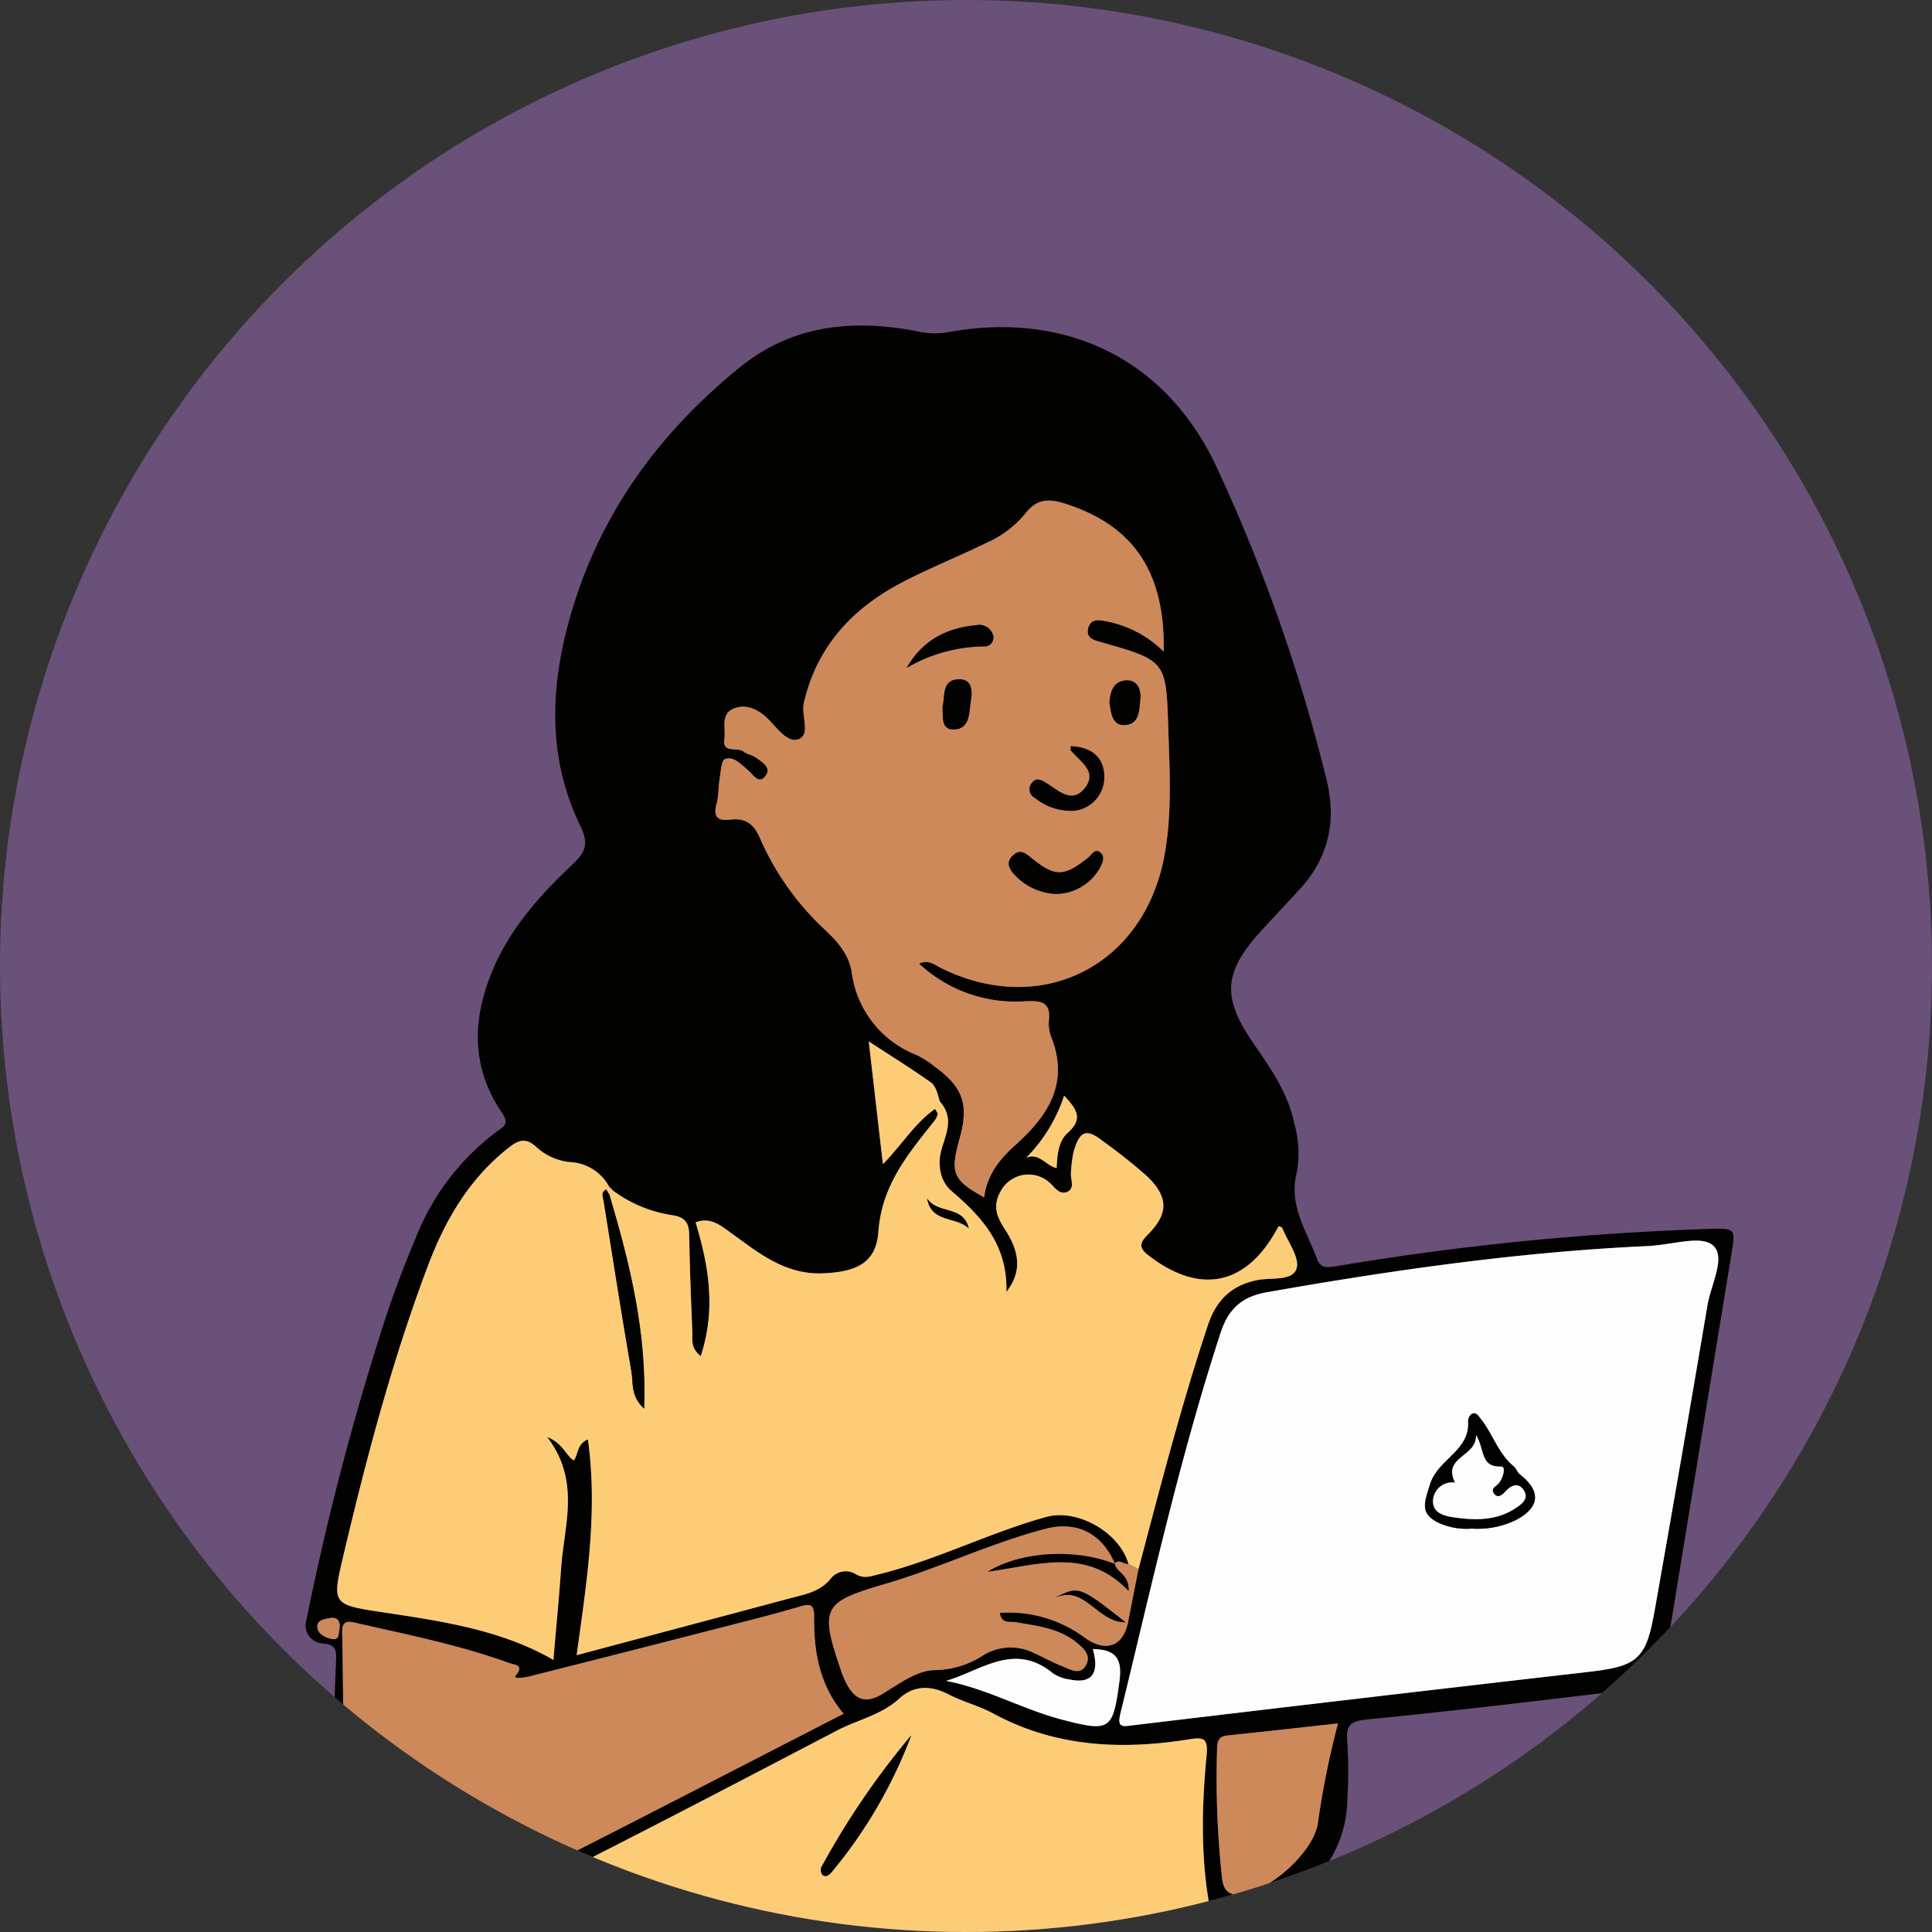
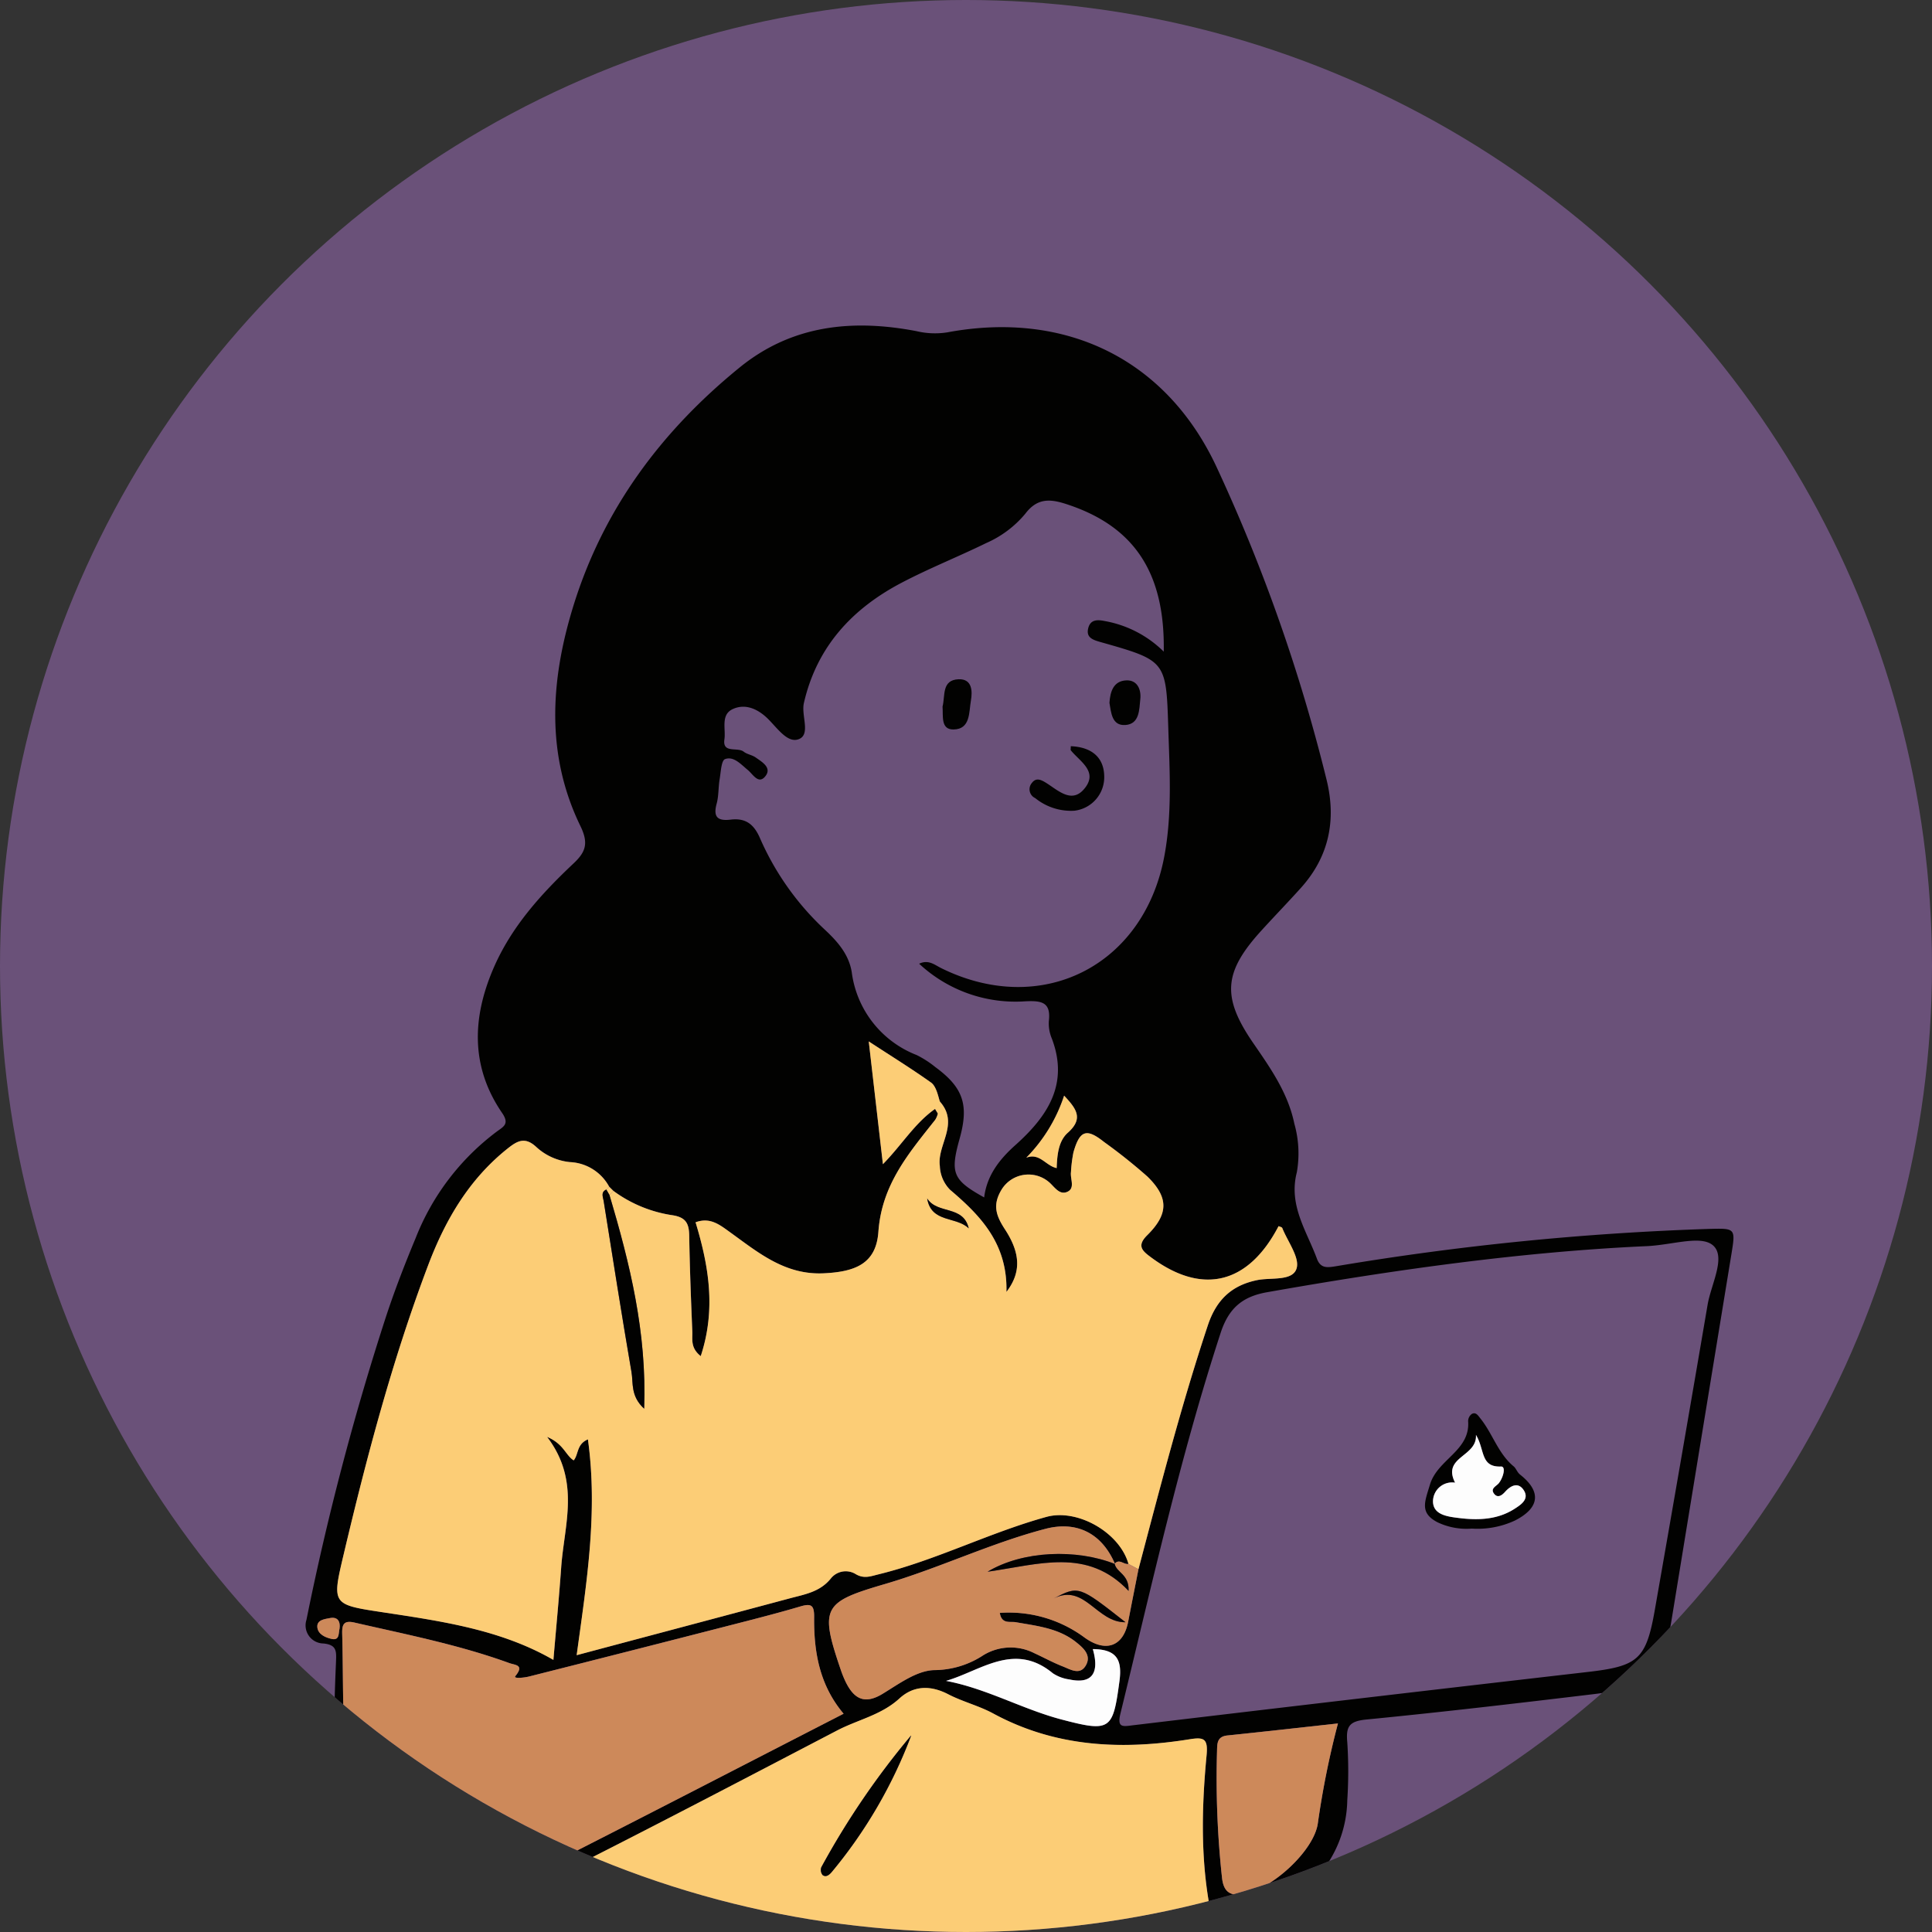
<svg xmlns="http://www.w3.org/2000/svg" width="261.656" height="261.656" viewBox="0 0 261.656 261.656">
  <rect x="0" y="0" width="261.656" height="261.656" fill="#333333" stroke="none" />
  <defs>
    <clipPath id="clip-path">
      <ellipse id="Ellipse_44" data-name="Ellipse 44" cx="130.828" cy="130.828" rx="130.828" ry="130.828" fill="none" />
    </clipPath>
  </defs>
  <g id="Group_101" data-name="Group 101" transform="translate(0)">
    <g id="Group_100" data-name="Group 100" transform="translate(0)" clip-path="url(#clip-path)">
      <ellipse id="Ellipse_43" data-name="Ellipse 43" cx="130.828" cy="130.828" rx="130.828" ry="130.828" fill="#6a5179" />
      <g id="Group_99" data-name="Group 99" transform="translate(41.423 44.09)">
        <path id="Path_272" data-name="Path 272" d="M1628.062,2104.829c-2.169.443-1.685-1.159-1.639-2.25.067-1.573-.393-2.064-2.079-1.83-11.241,1.558-18.531-4.209-20.362-15.932-.844-5.41-.6-10.841-.376-16.266.058-1.387.057-2.195-1.691-2.379a2.448,2.448,0,0,1-2.317-3.191,369.157,369.157,0,0,1,10.667-40.74c1.209-3.718,2.626-7.376,4.129-10.986a33.116,33.116,0,0,1,11.018-14.437c.906-.661,1.7-1.014.688-2.495-4.252-6.208-4.076-12.8-1.206-19.51,2.429-5.682,6.475-10.133,10.884-14.29,1.619-1.526,2.074-2.7.927-5.056-4.7-9.668-4.059-19.7-.993-29.689,4.052-13.2,11.94-23.788,22.562-32.423,7.106-5.777,15.325-6.568,23.962-4.912a10.774,10.774,0,0,0,4.134.164c16.045-3,29.727,3.615,36.547,18.354a231.2,231.2,0,0,1,14.85,42.272c1.328,5.441.322,10.38-3.487,14.61-1.75,1.944-3.57,3.824-5.332,5.758-5.141,5.64-5.417,9.01-1.118,15.262,2.339,3.4,4.7,6.741,5.564,10.914a14.772,14.772,0,0,1,.337,6.579c-1.156,4.473,1.327,7.928,2.722,11.709.509,1.382,1.477,1.192,2.67,1a378.485,378.485,0,0,1,50.4-5.037c3.646-.1,3.638-.1,3.049,3.509q-4.045,24.7-8.082,49.4c-1.191,7.279-3.106,9.2-10.455,10.084-10.283,1.233-20.571,2.443-30.878,3.448-2.3.224-2.8.908-2.594,3.089a59.762,59.762,0,0,1,0,7.838,16.068,16.068,0,0,1-13.822,15.634c-1.543.242-2.342.417-1.956,2.239.2.962.384,2.512-1.6,1.79-2.545-8.435-2.495-17.068-1.678-25.7.216-2.287-.331-2.521-2.279-2.208-9.208,1.479-18.175,1.087-26.619-3.492-1.931-1.048-4.133-1.59-6.087-2.6-2.4-1.245-4.689-1.192-6.615.573-2.449,2.245-5.632,2.87-8.427,4.328-12.379,6.459-24.746,12.942-37.214,19.224C1630.9,2098.867,1627.054,2099.771,1628.062,2104.829Zm81-49.462.049.044c-1.815-4.257-5.275-5.851-9.433-4.763-7.437,1.947-14.378,5.319-21.714,7.467-8.32,2.437-8.9,3.124-6.021,11.542a14.79,14.79,0,0,0,.67,1.677c1.091,2.249,2.493,3.184,5,1.666,2.218-1.343,4.638-3.162,7.01-3.224a12.2,12.2,0,0,0,6.416-1.865,7.071,7.071,0,0,1,7.164-.418c1.278.586,2.517,1.27,3.824,1.78,1.064.415,2.394,1.29,3.184-.228.693-1.332-.425-2.293-1.346-3.035-2.375-1.914-5.322-2.213-8.191-2.72-.78-.138-1.913.306-2.166-1.261a17.188,17.188,0,0,1,11.356,3.247c2.936,2.194,5.375,1.35,6.032-2.081.453-2.362.926-4.72,1.389-7.08,2.924-11.059,5.776-22.135,9.385-33,1.129-3.4,3.146-5.423,6.678-6.152,1.877-.387,4.78.173,5.343-1.555.48-1.472-1.186-3.649-1.929-5.5-.053-.133-.326-.177-.5-.256-4.094,7.856-10.3,9.38-17.228,4.256-1.176-.869-2.058-1.548-.559-3.032,2.887-2.859,2.928-5.1.034-7.933a73.78,73.78,0,0,0-5.884-4.693c-2.372-1.889-3.293-1.6-4.148,1.423a18.923,18.923,0,0,0-.332,2.676c-.122.927.635,2.219-.568,2.684-1.069.413-1.724-.8-2.473-1.4a4.273,4.273,0,0,0-6.316,1.005c-1.3,2.1-.817,3.553.417,5.443,2.137,3.273,2.2,5.869.2,8.477.167-6.541-3.5-10.32-7.635-13.834a4.826,4.826,0,0,1-1.385-3.239c-.394-2.835,2.662-5.661.036-8.673-.159-.183-.4-2.017-1.215-2.6-2.6-1.85-5.316-3.531-8.446-5.576.664,5.759,1.266,10.979,1.917,16.623,2.579-2.626,4.293-5.542,7.063-7.485.286.5.388.6.368.659a2.76,2.76,0,0,1-.352.823c-3.577,4.527-7.236,8.763-7.691,15.163-.307,4.307-3.1,5.417-7.422,5.62-5.235.245-8.854-2.812-12.661-5.557-1.413-1.018-2.7-2.075-4.678-1.353,1.792,5.884,2.8,11.778.7,18.124-1.425-1.123-1.1-2.3-1.14-3.316-.181-4.323-.348-8.647-.419-12.972-.027-1.632-.409-2.506-2.273-2.792a17.879,17.879,0,0,1-8.006-3.306l-.555-.551a6.346,6.346,0,0,0-5.3-3.341,7.873,7.873,0,0,1-4.611-2.08c-1.52-1.391-2.554-.788-3.856.248-5.21,4.152-8.426,9.658-10.734,15.749-4.847,12.8-8.337,26-11.481,39.294-1.6,6.771-1.54,6.713,5.494,7.781,7.915,1.2,15.867,2.347,22.929,6.425.353-4.142.758-8.328,1.054-12.522.408-5.789,2.652-11.688-1.906-17.68,2.249.942,2.489,2.477,3.6,3.18.677-.8.372-2.194,1.929-2.847,1.374,9.915-.192,19.464-1.525,29.23,9.865-2.628,19.373-5.151,28.875-7.7,2.008-.538,4.08-.859,5.547-2.687a2.575,2.575,0,0,1,3.32-.623c1.146.708,2.046.328,3.109.069,7.824-1.912,15.02-5.652,22.767-7.787,4.19-1.154,9.909,2.094,11.113,6.362C1710.3,2055.529,1709.689,2054.643,1709.057,2055.367Zm72.236-43.016c-16.848.745-34.266,3.185-51.615,6.252-3.348.592-5.187,2.18-6.275,5.514-5.527,16.93-9.355,34.294-13.571,51.562-.486,1.991.375,1.727,1.8,1.557q30.71-3.663,61.436-7.2c6.844-.784,7.957-1.669,9.141-8.418q3.623-20.645,7.145-41.308c.459-2.721,2.445-6.33.846-7.95C1788.654,2010.8,1784.866,2012.143,1781.293,2012.351Zm-65.592-80.513c.186-10.832-4.124-17.062-13.281-20.005-2.213-.711-3.893-.75-5.471,1.336a14.361,14.361,0,0,1-5.276,3.963c-3.789,1.855-7.727,3.417-11.459,5.373-6.705,3.515-11.5,8.667-13.249,16.3-.393,1.71,1,4.345-.778,4.923-1.612.524-3.048-1.9-4.455-3.123-1.389-1.2-2.928-1.675-4.428-.967-1.626.767-.9,2.693-1.1,4.077-.3,1.966,1.77,1.018,2.607,1.678.458.361,1.134.44,1.617.78.878.619,2.24,1.392,1.314,2.551s-1.67-.273-2.375-.852c-.929-.763-1.9-1.9-3.079-1.473-.51.184-.57,1.765-.733,2.729-.184,1.09-.117,2.236-.4,3.291-.491,1.8.09,2.392,1.891,2.177,1.959-.233,3.121.535,3.977,2.52a37.356,37.356,0,0,0,8.86,12.46c1.68,1.579,3.181,3.3,3.564,5.683a13.951,13.951,0,0,0,8.792,11.22,13.6,13.6,0,0,1,2.531,1.632c3.784,2.782,4.565,5.115,3.288,9.687-1.309,4.684-.929,5.6,3.322,7.963.37-2.987,2.069-5.155,4.224-7.082,4.332-3.875,7.291-8.236,4.943-14.429a5.251,5.251,0,0,1-.407-2.363c.309-2.606-1.016-2.782-3.166-2.688a19.125,19.125,0,0,1-14.4-5.088c1.267-.6,2.08.146,2.954.579,13.552,6.724,27.436-.216,30.241-15.078,1.094-5.8.73-11.632.546-17.462-.287-9.075-.305-9.091-9.165-11.6-1.086-.308-2.028-.622-1.657-1.951.308-1.1,1.216-1.106,2.209-.9A15.12,15.12,0,0,1,1715.7,1931.838Zm-43.354,143.847c-3.269-3.868-4.041-8.382-3.992-13.067.017-1.639-.378-1.9-1.862-1.465-2.986.882-6.006,1.655-9.022,2.428q-13.868,3.56-27.75,7.068c-.626.157-2.145.321-1.831-.064,1.264-1.546-.047-1.479-.81-1.757-6.819-2.481-13.925-3.871-20.972-5.489-1.468-.337-1.7.266-1.669,1.532.132,4.824.05,9.659.325,14.473.357,6.247,1.941,12.092,6.448,16.8a10.643,10.643,0,0,0,8.318,3.523,27.991,27.991,0,0,0,12.162-3.137C1645.217,2089.673,1658.687,2082.7,1672.348,2075.685ZM1739.3,2077c-5.236.573-10.1,1.124-14.965,1.627-1.444.149-1.384,1.126-1.412,2.162a124.6,124.6,0,0,0,.678,17.125c.2,1.791,1,2.473,2.771,2.223,3.82-.541,9.7-5.851,10.207-9.635A117.689,117.689,0,0,1,1739.3,2077Zm-33.2-10.073c.96,3.34-.2,4.758-3.173,4.111a5.337,5.337,0,0,1-2.237-.833c-5.213-4.307-9.724-.346-14.467,1.03,5.487,1.036,10.337,3.834,15.644,5.229,6.651,1.749,6.959,1.421,7.844-5.211C1710.093,2068.376,1709.341,2066.963,1706.1,2066.931Zm-9.013-66.546c1.82-.7,2.612,1.078,4.115,1.406.063-1.787.241-3.664,1.51-4.79,2.181-1.934,1.141-3.269-.5-5.022A21.467,21.467,0,0,1,1697.085,2000.385Zm-93.008,63.789c.14-.99-.249-1.637-1.284-1.442-.7.132-1.808.235-1.718,1.237.087.968,1.1,1.409,1.955,1.59C1604.1,2065.786,1603.929,2064.8,1604.077,2064.174Z" transform="translate(-1599.52 -1887.681)" fill="#020201" />
        <path id="Path_273" data-name="Path 273" d="M1650.834,2252.888c-1.008-5.058,2.835-5.962,6.2-7.656,12.468-6.283,24.835-12.766,37.214-19.224,2.8-1.458,5.979-2.084,8.427-4.328,1.926-1.765,4.213-1.819,6.615-.573,1.954,1.013,4.156,1.555,6.087,2.6,8.444,4.58,17.411,4.971,26.619,3.492,1.948-.313,2.5-.08,2.279,2.208-.817,8.632-.868,17.265,1.678,25.7-7.134.97-14.23-.005-21.336-.423-5.9-.347-11.806-.918-17.715-1.011C1688.211,2253.381,1669.528,2252.683,1650.834,2252.888Zm53.443-26.209a108.059,108.059,0,0,0-12.172,17.857,1.111,1.111,0,0,0,.176,1.059c.483.34.907-.034,1.248-.437A64.392,64.392,0,0,0,1704.277,2226.679Z" transform="translate(-1622.292 -2035.74)" fill="#fccd76" />
        <path id="Path_274" data-name="Path 274" d="M1644.567,2082.669a17.862,17.862,0,0,0,8.006,3.306c1.864.286,2.246,1.16,2.274,2.792.07,4.325.237,8.649.419,12.972.043,1.016-.286,2.193,1.14,3.316,2.09-6.346,1.087-12.239-.7-18.124,1.979-.723,3.266.335,4.678,1.353,3.808,2.744,7.426,5.8,12.661,5.556,4.323-.2,7.114-1.313,7.422-5.62.455-6.4,4.114-10.636,7.691-15.163a2.762,2.762,0,0,0,.352-.823c.02-.057-.082-.156-.368-.659-2.77,1.943-4.484,4.859-7.063,7.485-.651-5.644-1.253-10.864-1.917-16.623,3.13,2.046,5.848,3.726,8.446,5.577.816.581,1.056,2.416,1.215,2.6,2.626,3.011-.43,5.838-.036,8.673a4.828,4.828,0,0,0,1.385,3.24c4.139,3.514,7.8,7.293,7.635,13.834,2-2.608,1.941-5.2-.2-8.477-1.235-1.889-1.717-3.339-.417-5.443a4.273,4.273,0,0,1,6.316-1.006c.749.6,1.4,1.81,2.473,1.4,1.2-.465.446-1.757.568-2.683a18.89,18.89,0,0,1,.332-2.676c.856-3.026,1.776-3.312,4.148-1.423a73.631,73.631,0,0,1,5.884,4.693c2.894,2.835,2.853,5.073-.034,7.933-1.5,1.484-.617,2.163.559,3.032,6.928,5.124,13.134,3.6,17.229-4.26.173.083.446.127.5.259.744,1.854,2.409,4.031,1.929,5.5-.564,1.728-3.466,1.167-5.343,1.555-3.532.728-5.549,2.753-6.677,6.152-3.609,10.867-6.461,21.945-9.385,33l-1.355-.725c-1.2-4.268-6.923-7.516-11.113-6.361-7.746,2.134-14.943,5.874-22.767,7.787-1.063.26-1.963.639-3.109-.068a2.575,2.575,0,0,0-3.32.622c-1.467,1.829-3.539,2.149-5.547,2.687-9.5,2.546-19.01,5.068-28.875,7.7,1.333-9.765,2.9-19.314,1.525-29.23-1.557.654-1.252,2.051-1.929,2.847-1.11-.7-1.35-2.238-3.6-3.179,4.558,5.991,2.314,11.891,1.906,17.68-.3,4.194-.7,8.381-1.054,12.522-7.063-4.077-15.014-5.222-22.93-6.424-7.034-1.069-7.1-1.01-5.494-7.781,3.144-13.3,6.633-26.5,11.481-39.294,2.307-6.091,5.524-11.6,10.734-15.749,1.3-1.037,2.336-1.639,3.856-.249a7.867,7.867,0,0,0,4.611,2.08,6.349,6.349,0,0,1,5.3,3.341,3.057,3.057,0,0,0-.393.374c-.783.358-.447,1-.36,1.545,1.237,7.726,2.444,15.458,3.771,23.169.258,1.5-.151,3.247,1.713,4.963.381-10.326-1.941-19.659-4.692-28.929Zm48.133,5.082c-.727-3.168-4.235-1.871-5.624-4.042C1687.624,2087.039,1691.016,2086.1,1692.7,2087.75Z" transform="translate(-1602.928 -1965.482)" fill="#fccd76" />
-         <path id="Path_275" data-name="Path 275" d="M1869.7,2111.8c3.573-.208,7.36-1.553,8.906.013,1.6,1.621-.387,5.229-.846,7.95q-3.484,20.67-7.145,41.309c-1.184,6.749-2.3,7.635-9.141,8.418q-30.727,3.521-61.437,7.2c-1.423.17-2.284.434-1.8-1.558,4.216-17.268,8.043-34.632,13.57-51.562,1.089-3.333,2.927-4.922,6.276-5.514C1835.437,2114.986,1852.856,2112.546,1869.7,2111.8Zm-23.868,38.261a11.969,11.969,0,0,0,5.847-1.094c3.347-1.7,3.617-3.912.708-6.206-.428-.338-.544-.847-.881-1.125-2.117-1.748-2.848-4.433-4.5-6.482-.3-.369-.608-.929-1.176-.616a1.228,1.228,0,0,0-.493.973c.3,4.019-4.132,5.138-5.173,8.6-.706,2.348-1.411,3.8.993,5.078A9.113,9.113,0,0,0,1845.836,2150.062Z" transform="translate(-1687.929 -1987.131)" fill="#fdfdfd" />
-         <path id="Path_276" data-name="Path 276" d="M1760.207,1950.866a15.119,15.119,0,0,0-8-4.146c-.993-.2-1.9-.2-2.209.9-.372,1.329.57,1.643,1.656,1.951,8.86,2.511,8.878,2.527,9.165,11.6.184,5.829.549,11.659-.546,17.461-2.8,14.862-16.689,21.8-30.241,15.078-.874-.433-1.688-1.182-2.954-.579a19.125,19.125,0,0,0,14.4,5.088c2.15-.094,3.475.082,3.166,2.688a5.25,5.25,0,0,0,.407,2.363c2.348,6.193-.611,10.554-4.943,14.429-2.155,1.928-3.854,4.095-4.224,7.082-4.251-2.361-4.63-3.279-3.322-7.963,1.277-4.573.5-6.906-3.288-9.687a13.6,13.6,0,0,0-2.531-1.632,13.951,13.951,0,0,1-8.792-11.22c-.383-2.382-1.884-4.1-3.564-5.683a37.359,37.359,0,0,1-8.86-12.46c-.856-1.984-2.018-2.752-3.977-2.519-1.8.214-2.383-.375-1.891-2.178.287-1.055.22-2.2.4-3.29.163-.964.222-2.546.733-2.73,1.18-.425,2.15.71,3.079,1.474.705.579,1.451,2.009,2.375.851s-.437-1.932-1.315-2.551c-.483-.34-1.158-.419-1.617-.781-.837-.66-2.9.289-2.607-1.678.207-1.384-.523-3.309,1.1-4.076,1.5-.709,3.039-.238,4.428.967,1.406,1.22,2.843,3.647,4.454,3.123,1.779-.578.385-3.213.778-4.923,1.753-7.628,6.544-12.781,13.249-16.3,3.733-1.957,7.671-3.518,11.459-5.373a14.362,14.362,0,0,0,5.276-3.962c1.578-2.086,3.258-2.047,5.471-1.336C1756.083,1933.8,1760.393,1940.033,1760.207,1950.866Zm-14.616,32.822a6.9,6.9,0,0,0,6.02-3.633c.321-.6.647-1.44.029-1.956-.783-.655-1.189.315-1.679.7-3.333,2.616-4.468,2.64-7.789-.071-.779-.636-1.441-1.09-2.331-.3-1.016.9-.636,1.759.1,2.59A8.121,8.121,0,0,0,1745.591,1983.688Zm2.029-20.009c0,.373-.04.5.006.556,1.2,1.48,3.614,2.8,2,5-1.788,2.431-3.715.4-5.44-.649-.667-.4-1.3-.651-1.836.082a1.313,1.313,0,0,0,.451,2.04,7.707,7.707,0,0,0,5.3,1.713,4.575,4.575,0,0,0,4.051-4.764C1752.07,1965.217,1750.48,1963.8,1747.62,1963.679Zm-22.222-10.608a21.137,21.137,0,0,1,10.516-2.91,1.186,1.186,0,0,0,1.205-1.431,1.948,1.948,0,0,0-2.344-1.434C1730.8,1947.671,1727.534,1949.311,1725.4,1953.071Zm4.855,5.242c.1,1.261-.279,3.127,1.49,3.1,2.31-.03,2.077-2.355,2.353-3.915.223-1.263.181-2.962-1.678-2.886C1730.1,1954.711,1730.636,1956.865,1730.253,1958.312Zm22.605-.512c.231,1.351.332,3.128,2.156,3.006,1.939-.128,1.882-2.1,2.028-3.521.131-1.276-.4-2.587-1.9-2.523C1753.426,1954.835,1752.961,1956.248,1752.858,1957.8Z" transform="translate(-1644.025 -1906.708)" fill="#cd895a" />
        <path id="Path_277" data-name="Path 277" d="M1676.294,2214.733c-13.661,7.017-27.131,13.988-40.656,20.848a27.99,27.99,0,0,1-12.162,3.138,10.644,10.644,0,0,1-8.318-3.523c-4.507-4.711-6.091-10.556-6.448-16.8-.275-4.814-.193-9.649-.325-14.473-.035-1.266.2-1.87,1.67-1.532,7.047,1.618,14.152,3.008,20.972,5.489.763.278,2.074.212.81,1.757-.314.385,1.205.222,1.831.064q13.884-3.5,27.749-7.068c3.016-.775,6.036-1.546,9.022-2.429,1.484-.439,1.879-.174,1.862,1.465C1672.253,2206.351,1673.026,2210.865,1676.294,2214.733Z" transform="translate(-1603.465 -2026.729)" fill="#cd895a" />
        <path id="Path_278" data-name="Path 278" d="M1767.776,2185.9l1.355.725c-.464,2.36-.937,4.718-1.389,7.079-.658,3.431-3.1,4.276-6.033,2.082a17.187,17.187,0,0,0-11.356-3.248c.252,1.567,1.386,1.123,2.166,1.261,2.869.507,5.815.806,8.191,2.72.921.742,2.039,1.7,1.346,3.035-.79,1.518-2.12.643-3.184.228-1.307-.51-2.546-1.193-3.824-1.78a7.071,7.071,0,0,0-7.164.418,12.2,12.2,0,0,1-6.416,1.865c-2.372.062-4.792,1.88-7.01,3.224-2.5,1.517-3.907.582-5-1.667a14.759,14.759,0,0,1-.67-1.677c-2.879-8.419-2.3-9.106,6.021-11.543,7.336-2.148,14.277-5.52,21.714-7.467,4.158-1.089,7.618.506,9.433,4.762-5.23-2.081-12.505-1.817-17.257,1.042,7.012-.987,13.5-3.314,19.1,2.6.089-2.278-1.657-2.467-1.887-3.684C1766.541,2185.147,1767.152,2186.034,1767.776,2185.9Zm-10.116,4.682c4.17-2.1,5.807,3.284,9.72,3.222C1761.051,2188.831,1761.051,2188.831,1757.66,2190.578Z" transform="translate(-1656.371 -2018.186)" fill="#cd895a" />
        <path id="Path_279" data-name="Path 279" d="M1838.282,2228.924a117.571,117.571,0,0,0-2.721,13.5c-.505,3.784-6.386,9.094-10.207,9.635-1.769.25-2.571-.431-2.771-2.223a124.62,124.62,0,0,1-.678-17.125c.027-1.036-.033-2.013,1.411-2.161C1828.184,2230.048,1833.047,2229.5,1838.282,2228.924Z" transform="translate(-1698.503 -2039.601)" fill="#cd895a" />
        <path id="Path_280" data-name="Path 280" d="M1775.67,2210.768c3.242.032,3.995,1.444,3.61,4.325-.885,6.632-1.193,6.96-7.844,5.211-5.307-1.4-10.157-4.194-15.644-5.229,4.744-1.376,9.255-5.338,14.467-1.03a5.338,5.338,0,0,0,2.237.834C1775.472,2215.526,1776.63,2214.108,1775.67,2210.768Z" transform="translate(-1669.091 -2031.518)" fill="#fdfdfd" />
        <path id="Path_281" data-name="Path 281" d="M1775.375,2084.077a21.466,21.466,0,0,0,5.129-8.406c1.637,1.754,2.677,3.088.5,5.022-1.269,1.126-1.447,3-1.51,4.79C1777.987,2085.156,1777.2,2083.373,1775.375,2084.077Z" transform="translate(-1677.809 -1971.373)" fill="#fccd76" />
        <path id="Path_282" data-name="Path 282" d="M1605.322,2204.615c-.15.623.023,1.609-1.051,1.382-.857-.181-1.867-.622-1.954-1.59-.09-1,1.016-1.1,1.718-1.236C1605.071,2202.975,1605.46,2203.622,1605.322,2204.615Z" transform="translate(-1600.763 -2028.12)" fill="#cd895a" />
        <path id="Path_283" data-name="Path 283" d="M1673.257,2097.911l.555.552-.516.571-.432-.748A3.089,3.089,0,0,1,1673.257,2097.911Z" transform="translate(-1632.172 -1981.274)" fill="#fccd76" />
        <path id="Path_284" data-name="Path 284" d="M1737.474,2231.836a64.407,64.407,0,0,1-10.748,18.48c-.341.4-.764.776-1.248.437a1.11,1.11,0,0,1-.176-1.059A108.108,108.108,0,0,1,1737.474,2231.836Z" transform="translate(-1655.489 -2040.897)" fill="#020201" />
        <path id="Path_285" data-name="Path 285" d="M1672.458,2098.585l.432.748c2.751,9.27,5.073,18.6,4.692,28.929-1.865-1.717-1.455-3.465-1.713-4.963-1.327-7.711-2.534-15.442-3.77-23.169C1672.011,2099.586,1671.675,2098.943,1672.458,2098.585Z" transform="translate(-1631.766 -1981.574)" fill="#020201" />
        <path id="Path_286" data-name="Path 286" d="M1756.816,2104.819c-1.684-1.651-5.076-.711-5.624-4.042C1752.58,2102.948,1756.089,2101.65,1756.816,2104.819Z" transform="translate(-1667.043 -1982.55)" fill="#020201" />
        <path id="Path_287" data-name="Path 287" d="M1879.049,2168.824a9.11,9.11,0,0,1-4.678-.871c-2.4-1.276-1.7-2.73-.993-5.078,1.041-3.463,5.478-4.582,5.173-8.6a1.229,1.229,0,0,1,.493-.974c.568-.313.878.247,1.176.616,1.652,2.05,2.384,4.735,4.5,6.482.338.279.454.788.881,1.125,2.909,2.294,2.638,4.506-.708,6.206A11.951,11.951,0,0,1,1879.049,2168.824Zm.561-12.689c.19,2.99-4.618,2.922-2.826,6.468a2.589,2.589,0,0,0-2.991,2.549c.024,1.824,2.009,2.05,3.454,2.233,2.61.33,5.238.262,7.564-1.22.9-.576,2.1-1.347,1.236-2.594-.713-1.034-1.679-.628-2.486.272-.325.362-.963.969-1.5.252s.319-1.007.649-1.421c.6-.754,1.006-2.281.293-2.254C1880.182,2160.53,1880.83,2158.123,1879.609,2156.135Z" transform="translate(-1721.141 -2005.893)" fill="#020201" />
-         <path id="Path_288" data-name="Path 288" d="M1777.476,2021.77a8.123,8.123,0,0,1-5.648-2.672c-.738-.83-1.118-1.691-.1-2.589.89-.788,1.552-.334,2.331.3,3.32,2.71,4.456,2.687,7.789.071.491-.385.9-1.355,1.679-.7.618.516.291,1.358-.029,1.956A6.9,6.9,0,0,1,1777.476,2021.77Z" transform="translate(-1675.91 -1944.791)" fill="#020201" />
        <path id="Path_289" data-name="Path 289" d="M1781.759,1990.367c2.859.117,4.45,1.537,4.528,3.974a4.575,4.575,0,0,1-4.051,4.764,7.709,7.709,0,0,1-5.3-1.713,1.313,1.313,0,0,1-.451-2.041c.535-.732,1.168-.486,1.835-.082,1.725,1.049,3.651,3.08,5.44.65,1.614-2.193-.8-3.516-2-5C1781.719,1990.867,1781.759,1990.741,1781.759,1990.367Z" transform="translate(-1678.164 -1933.396)" fill="#020201" />
-         <path id="Path_290" data-name="Path 290" d="M1746.189,1966.6c2.136-3.759,5.405-5.4,9.377-5.775a1.948,1.948,0,0,1,2.344,1.434,1.185,1.185,0,0,1-1.205,1.431A21.141,21.141,0,0,0,1746.189,1966.6Z" transform="translate(-1664.816 -1920.236)" fill="#020201" />
        <path id="Path_291" data-name="Path 291" d="M1754.94,1977.725c.383-1.448-.152-3.6,2.164-3.7,1.859-.077,1.9,1.622,1.678,2.885-.275,1.56-.042,3.885-2.353,3.915C1754.661,1980.852,1755.044,1978.987,1754.94,1977.725Z" transform="translate(-1668.712 -1926.121)" fill="#020201" />
        <path id="Path_292" data-name="Path 292" d="M1795.684,1977.332c.1-1.553.568-2.966,2.28-3.038,1.5-.064,2.035,1.247,1.9,2.523-.146,1.424-.089,3.393-2.028,3.522C1796.016,1980.459,1795.915,1978.683,1795.684,1977.332Z" transform="translate(-1686.851 -1926.239)" fill="#020201" />
        <path id="Path_293" data-name="Path 293" d="M1783.146,2188.865c.23,1.216,1.976,1.406,1.888,3.684-5.593-5.912-12.084-3.584-19.1-2.6,4.751-2.859,12.027-3.124,17.257-1.042Z" transform="translate(-1673.608 -2021.179)" fill="#020201" />
        <path id="Path_294" data-name="Path 294" d="M1782.086,2197.558c3.391-1.747,3.391-1.747,9.72,3.222C1787.893,2200.842,1786.256,2195.457,1782.086,2197.558Z" transform="translate(-1680.797 -2025.166)" fill="#020201" />
        <path id="Path_295" data-name="Path 295" d="M1880.481,2158.483c1.22,1.987.573,4.395,3.391,4.284.713-.027.308,1.5-.293,2.254-.33.414-1.186.705-.649,1.421s1.176.111,1.5-.252c.808-.9,1.774-1.306,2.486-.272.861,1.247-.333,2.018-1.236,2.594-2.326,1.482-4.954,1.55-7.564,1.221-1.445-.183-3.43-.409-3.454-2.233a2.59,2.59,0,0,1,2.991-2.549C1875.863,2161.405,1880.671,2161.473,1880.481,2158.483Z" transform="translate(-1722.012 -2008.241)" fill="#fdfdfd" />
      </g>
    </g>
  </g>
</svg>